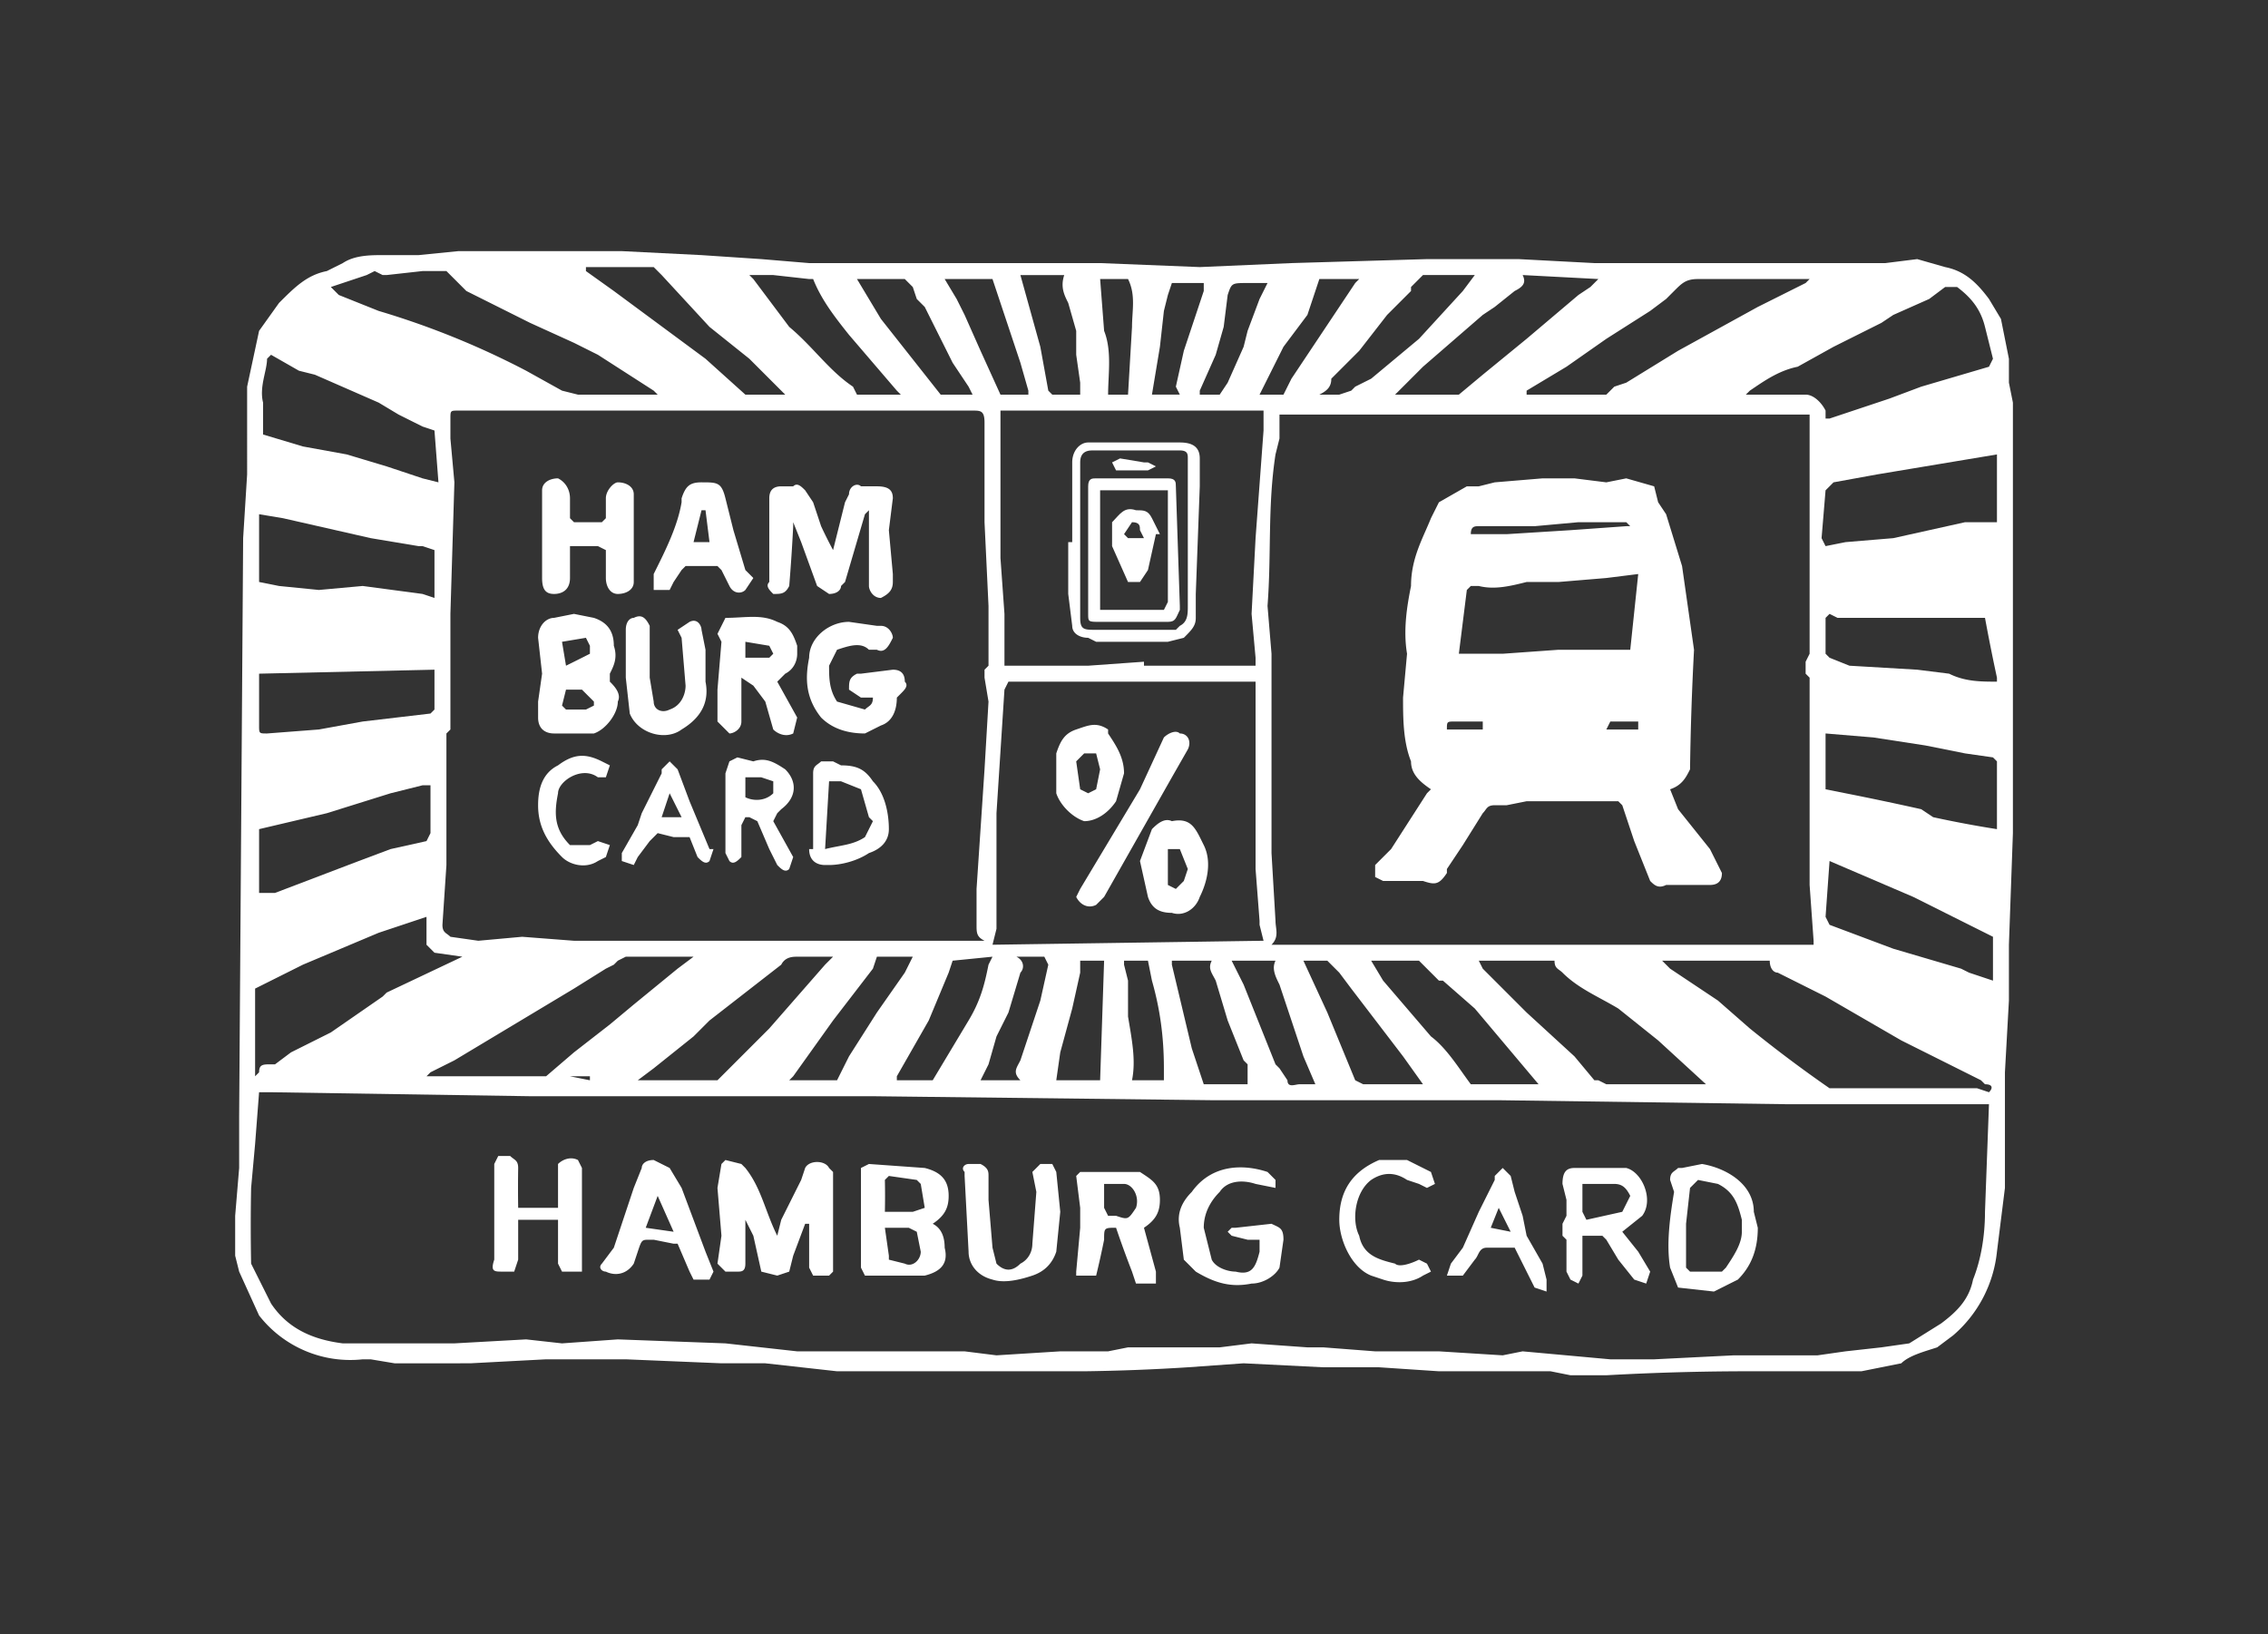
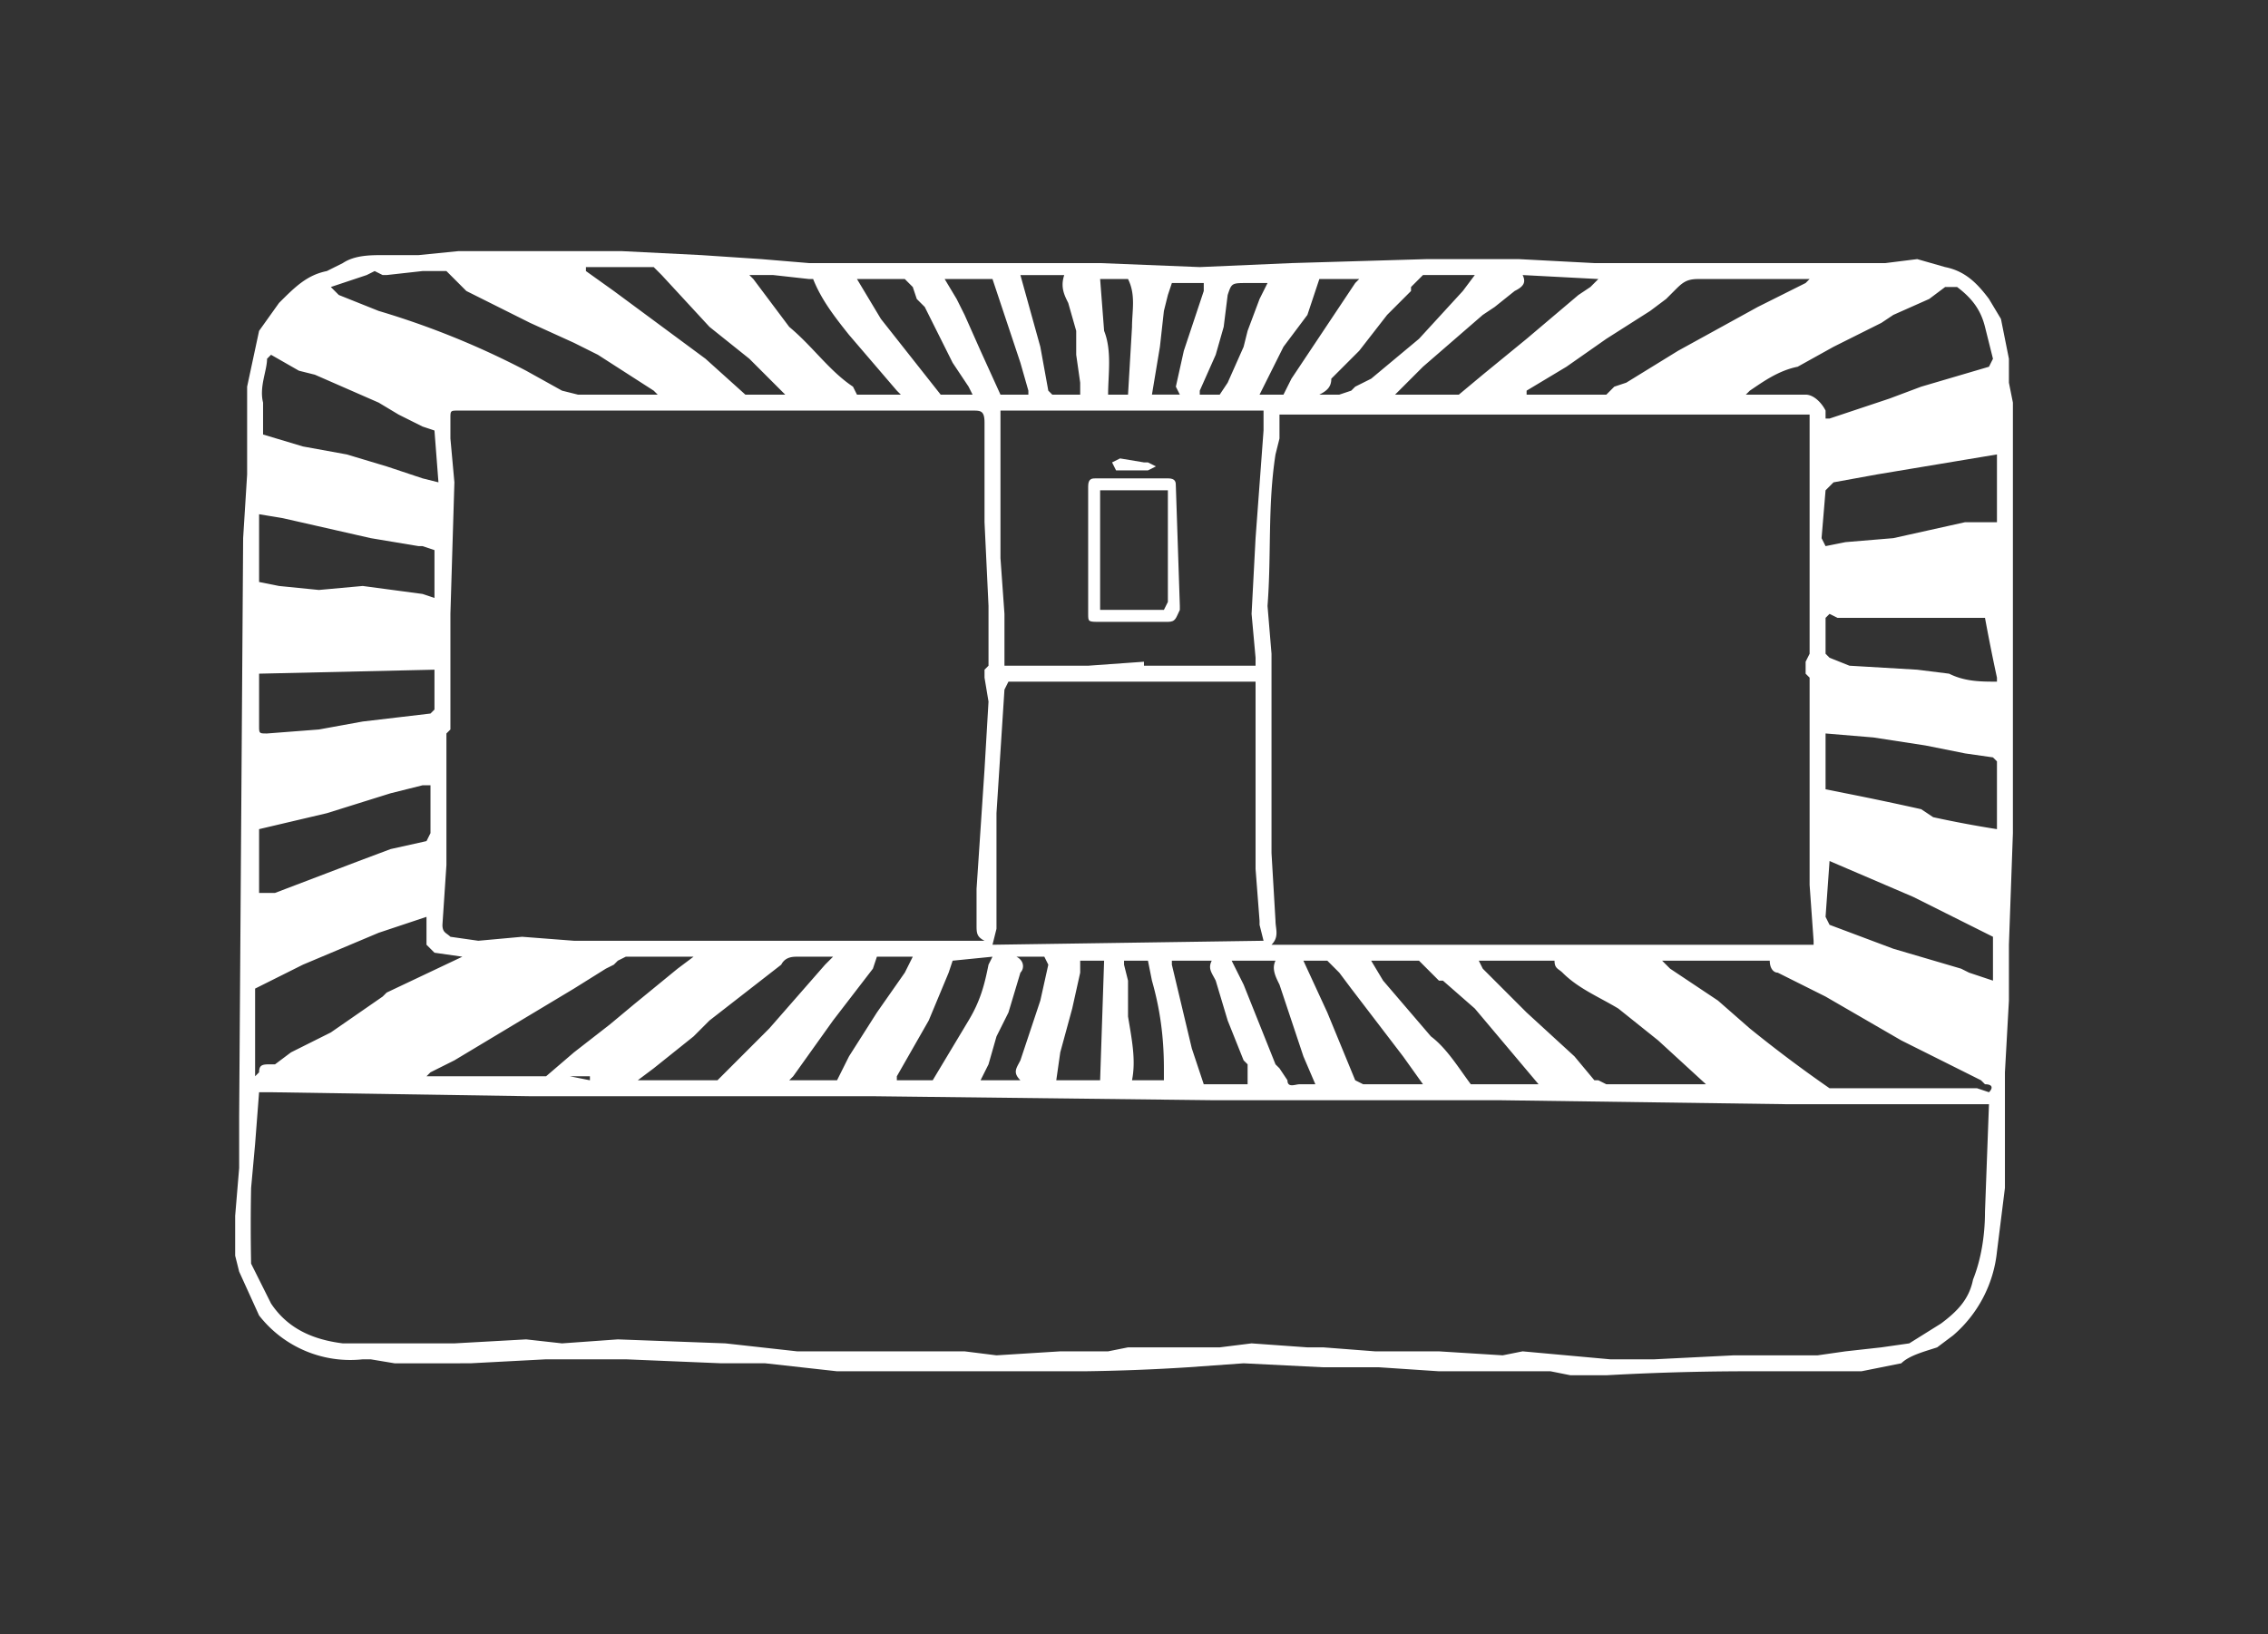
<svg xmlns="http://www.w3.org/2000/svg" fill="#ffffff" viewBox="0 0 569 410">
  <rect x="0" y="0" width="569" height="410" fill="#333333" stroke="none" />
  <path d="m59 305 1-12v-13l1-145 1-16V97l3-14 5-7c4-4 7-7 12-8l4-2c3-2 7-2 10-2h9l10-1h41l20 1 15 1 12 1h73l25 1 23-1 34-1h23l19 1h73l8-1 7 2c5 1 8 4 11 8l3 5 2 10v6l1 5v108l-1 28v14l-1 18v29l-2 16a32 32 0 0 1-11 21l-4 3c-3 1-7 2-9 4l-10 2h-30a645 645 0 0 0-34 1h-9l-5-1h-28l-15-1h-14l-20-1-14 1a505 505 0 0 1-26 1h-62l-18-2h-11l-24-1h-20l-19 1H99l-6-1h-2a29 29 0 0 1-26-11l-5-11-1-4v-10zm440-28h-51l-72-1h-72l-85-1h-86l-65-1h-3l-1 13-1 11a486 486 0 0 0 0 19l5 10c4 6 10 9 18 10h28l18-1 9 1 14-1 27 1 18 2h42l8 1 16-1h12l5-1h23l8-1 14 1h4l13 1h16l16 1 5-1 11 1 11 1h11l20-1h21l7-1 9-1 7-1 8-5c4-3 7-6 8-11 2-5 3-11 3-17l1-27zm-252-41c-2-1-2-2-2-4v-9l2-30 1-17-1-6v-2l1-1v-15l-1-21v-25c0-3-1-3-3-3H115c-2 0-2 0-2 2v5l1 11-1 33v29l-1 1v33l-1 15c0 2 1 2 2 3l7 1 11-1 13 1h103zm207-132H321v6l-1 4c-2 13-1 25-2 38l1 12v50l1 17c0 2 1 4-1 6h136v-1l-1-14v-52l-1-1v-3l1-2v-60zM317 236l-1-4v-1l-1-13v-47h-62l-1 2-2 31v29l-1 4 68-1zm-66-133v37l1 14v13h21l14-1v1h28v-2l-1-11 1-19 2-27v-5h-66zm248 171c1-1 1-2-1-2l-1-1-14-7-6-3-19-11-12-6c-1 0-2-1-2-3h-27l2 2 12 8 8 7a332 332 0 0 0 20 15h37l3 1zm-41-169h1l15-5 8-3 17-5 1-2-2-8c-1-4-3-7-7-10h-3l-4 3-9 4-3 2-12 6-9 5c-5 1-9 4-12 6l-1 1h15c2 0 4 2 5 4v2zm-293-6-1-1-14-9-6-3-11-5-16-8-5-5h-6l-9 1h-1l-2-1-2 1-9 3 2 2 10 4a207 207 0 0 1 37 15l9 5 4 1h20zM64 270l1-1c0-2 1-2 3-2h1l4-3 10-5 13-9 1-1 19-9-7-1-2-2v-7l-3 1-9 3-19 8-12 6v22zm307-29 1 2 5 5 6 6 12 11 5 6h1l2 1h25l-12-11-10-8c-5-3-10-5-14-9-1-1-2-1-2-3h-19zM68 89l-1 1c0 3-2 7-1 11v8l10 3 11 2 10 3 9 3 4 1-1-13-3-1-6-3-5-3-16-7-4-1-7-4zm386-19h-28c-3 0-4 1-6 3l-2 2-4 3-11 7-10 7-10 6v1h20l2-2 3-1 13-8 20-11 12-6 1-1zM174 240h-17l-2 1-1 1-2 1-8 5-20 12-10 6-6 3-1 1h30l7-6 9-7 6-5 11-9 4-3zm284-56v14l5 1a789 789 0 0 1 19 4l3 2a271 271 0 0 0 16 3v-17l-1-1-7-1-10-2-13-2-12-1zm43-70-6 1-6 1-6 1-12 2-11 2-2 2-1 12 1 2 5-1 12-1 18-4h8v-17zm-393 83h-2l-8 2-16 5-17 4v16h4l21-8 8-3 9-2 1-2v-12zm1-59-3-1h-1l-12-2-22-5-6-1v17l5 1 10 1 11-1 15 2 3 1v-12zm391 97-20-10-21-9-1 14 1 2 16 6 17 5 2 1 6 2v-11zM65 169v13c0 2 0 2 2 2l13-1 11-2 17-2 1-1v-10l-44 1zm436 2v-1a488 488 0 0 1-3-15h-37l-2-1-1 1v9l1 1 5 2 17 1 8 1c4 2 8 2 12 2zM350 99h16l6-5 11-9 13-11 3-2 2-2-19-1c1 2 0 3-2 4l-5 4-3 2-15 13-7 7zM209 240h-9c-1 0-3 0-4 2l-9 7-9 7-4 4-5 4-5 4-4 3h20l3-3 10-10 14-16 2-2zm177 32-16-19-8-7h-1l-2-2-3-3h-12l3 5 12 14c4 3 7 8 10 12h17zM197 99l-9-9-10-8-12-13-2-2h-17v1l7 5 23 17 10 9h10zm29 0-1-1-12-14c-4-5-7-9-9-14h-1l-9-1h-6l1 1 9 12c6 5 10 11 16 15l1 2h11zm101 142 6 13 7 17 2 1h15l-5-7-13-17-3-4-2-2-1-1h-6zm-14 31v-5l-1-1-4-10-3-10c-1-2-2-3-1-5h-10v1l5 21 3 9h11zm18-173h5l3-1 1-1 4-2 12-10 11-12 3-4h-13l-3 3v1l-6 6-7 9-7 7c0 2-1 3-3 4zM215 70l6 10 15 19h8l-1-2-4-6-7-14-2-2-1-3-2-2h-12zm24 171-1 3-5 12-8 14v1h9l3-5 6-10c3-5 4-9 5-14l1-2-10 1zm-29 30 3-6 7-11 7-10 2-4h-9l-1 3-10 13-10 14-1 1h12zm27-201 3 5 2 4 4 9 5 11h7v-1l-2-7-6-18-1-3h-12zm34 29v-3l-1-7v-6l-2-7c-1-2-2-4-1-7h-11l5 18 2 11 1 1h7zm38 142 3 6 8 20 1 1 2 3c0 2 2 1 3 1h4l-3-7-6-18c-1-2-2-4-1-6h-11zm-38 0v3l-2 9-3 11-1 7h11l1-30h-6zm11 0v1l1 4v9c1 6 2 11 1 16h8v-3c0-8-1-15-3-22l-1-5h-6zm-26 30c-2-2-1-3 0-5l5-15 2-9-1-2h-7c2 1 2 3 1 4l-3 10-3 6-2 7-2 4h10zm75-201-3 9-6 8-6 12h6l2-4 10-15 6-9 1-1h-10zm-35 29-1-2 2-9 5-15v-2h-8l-1 3-1 4-1 9-2 12h7zm-13 0 1-17c0-4 1-8-1-12h-7l1 13c2 5 1 11 1 16h5zm35-28h-5c-4 0-4 0-5 3l-1 8-2 7-4 9v1h5l2-3 4-9 1-4 3-8 2-4zM65 189v14-14zm436-79v-9 9h-2 2zM77 152h11-11zm10 12h-9 9zm22-10v10-10zm-44 10v-9 9zm42 0h-9 9zm-42 73v-8 8zm42-18v7-7zm357-39h-5l-1-1 1 1h5zm38-45-1 6 1-6zM148 271v-1h-5l5 1z" />
-   <path d="m202 307-3 8-1 4-3 1-4-1-2-9-2-4v11c0 2-1 2-2 2h-3l-2-2 1-7-1-12 1-6 1-1 4 1 1 1c4 5 5 11 8 17l1-4 3-6 2-4 1-3c1-2 5-2 6 0l1 1v25l-1 1h-4l-1-2v-11h-1zM234 307c2 1 3 3 3 6 1 4-1 6-5 7h-15l-1-2v-25l2-1 14 1c4 1 6 3 6 7 0 3-1 5-4 7zm-12-3h7l3-1-1-6-1-1-7-1-1 1a183 183 0 0 1 0 8zm0 4 1 7v1l4 1c2 1 4-1 4-3l-1-5-2-1h-6zM130 303h10v-11c1-1 3-2 5-1l1 2v26h-5l-1-2v-11h-10v10l-1 3h-3c-2 0-3 0-2-3v-24l1-2h3c1 1 2 1 2 3a314 314 0 0 0 0 10zM287 308l3 11v3h-5l-1-3a263 263 0 0 1-4-11c-3 0-3 0-3 3a218 218 0 0 1-2 9h-5v-1l1-11v-5l-1-8 1-1h15c3 2 5 3 5 7 0 3-1 5-4 7zm-10-11v6l1 2h2c3 1 3 1 5-2 1-3-1-6-3-6h-5zM248 301l1 12 1 4c2 2 4 2 6 0 2-1 3-3 3-5l1-13-1-5 2-2h3l1 2 1 10-1 10c-1 3-3 5-6 6s-7 2-10 1c-4-1-6-4-6-7l-1-19v-1c-1-1 0-2 1-2h3c2 1 2 2 2 3v6zM164 291l4 2 3 5 6 16 2 5-1 2h-4l-1-2-3-7h-1l-5-1h-1c-2 0-2 0-3 3l-1 3c-2 3-5 3-7 2-1 0-2-1-1-2l3-4 5-15 2-5c0-1 1-2 3-2zm1 9-3 8 7 1-4-9zM316 311h-3l-4-1-1-1 1-1h1l9-1c2 1 3 1 3 4l-1 7c-1 2-4 4-7 4-5 1-9 0-14-3l-3-3-1-8c-1-4 1-7 3-9 5-7 13-7 19-5l2 2v2l-5-1c-3-1-7-1-9 2-2 2-4 5-4 9l2 8c1 2 4 3 6 3 4 1 5-1 6-5v-3zM407 309l4 5 3 5-1 3-3-1-4-5-3-5-1-1h-5v10l-1 2-2-1-1-2v-8l-1-1v-3l1-2v-4l-1-4c0-3 1-4 3-4h13c4 1 7 8 4 12l-5 4zm-10-12v7l1 2 9-2 2-4c-1-2-2-3-4-3h-8zM441 308c0 6-2 10-5 13l-6 3-9-1-2-5c-1-6 0-13 1-19l-1-3c0-2 1-2 2-3h1l5-1c6 1 13 5 13 12l1 4zm-4 1v-3c-1-4-2-7-6-9l-5-1-2 2-1 9v11l1 1h8l1-1c2-3 4-6 4-9zM380 313h-7c-2 0-2 2-3 3l-3 4h-4l1-3 3-4 4-9 4-8v-1l2-2 2 2 1 4 2 6 1 5 4 7 1 4v3l-3-1-2-4-3-6zm-6-5 5 1-3-6-2 5zM336 306c0-7 3-12 10-15h7l6 3 1 3-2 1-2-1-3-1c-3-2-6-2-9 0-4 3-5 10-3 14 1 5 5 6 9 7 1 1 4 0 6-1l2 1 1 2-2 1c-3 2-7 2-10 1l-3-1c-5-2-8-9-8-14zM209 138l3-12 1-2c0-2 2-3 3-2h4c3 0 4 1 4 3l-1 8 1 11v2c0 2-1 3-3 4-2 0-3-2-3-3v-19l-1 1-5 17-1 1c0 1-1 2-3 2l-3-2-4-11-2-5v1a473 473 0 0 1-1 15c-1 2-2 2-4 2-1-1-2-2-1-3v-21c0-2 1-3 3-3h3c1-1 2 0 3 1l2 3 2 6a122 122 0 0 0 3 6zM136 169l-1-9c0-3 2-5 4-5l5-1 5 1c3 1 5 3 5 7 1 3 0 5-1 7v2c1 1 3 3 2 5 0 3-3 7-6 8h-10c-2 0-4-1-4-4v-4l1-7zm6-2a509 509 0 0 0 6-3v-2l-1-2-6 1 1 6zm0 6-1 4 1 1h5l2-1v-1l-3-3h-4zM143 137v8c0 3-2 4-4 4s-3-1-3-4v-22c0-2 2-3 4-3 2 1 3 3 3 5v5l1 1h7l1-1v-5c0-2 2-4 3-4 2 0 4 1 4 3v22c0 2-2 3-4 3s-3-2-3-4v-7l-2-1h-7zM195 171l5 9-1 4c-2 1-4 0-5-1l-2-7-3-4-3-2v11c0 2-2 3-3 3l-3-3v-8l1-12-1-2 2-4c5 0 9-1 13 1 3 1 4 3 5 6v2c0 2-1 4-3 5l-2 2zm-8-10v4h6l1-1-1-2-6-1zM219 175h-3l-3-2c0-2 0-3 2-4h1l8-1c2 0 3 1 3 3 1 1 0 2-1 3l-1 1c0 3-1 6-4 7l-4 2c-4 0-8-1-11-4-4-5-4-10-3-15 0-5 5-9 10-9l7 1h1c2 0 3 2 3 3-1 2-2 4-4 3h-2c-2-2-5-1-8 0l-2 4c0 3 0 6 2 9l7 2c1-1 2-1 2-3zM176 121c4 0 5 0 6 4l2 8 3 10 2 2-2 3c-1 1-3 1-4-1l-2-4-1-1h-8l-1 1-2 3-1 2h-4v-4c3-6 6-12 7-18v-1c1-3 2-4 5-4zm2 15-1-8h-1l-2 8h4zM157 166v-8c0-2 1-3 2-3 2-1 3 0 4 2v13l1 6c0 2 2 3 4 2 3-1 4-4 4-6l-1-12-1-2 3-2c2-1 3 1 3 2l1 5v8c1 5-1 9-6 12-4 3-11 1-13-4l-1-9v-4zM187 205l-1 2v8c-1 1-2 2-3 1l-1-2v-20l1-3 2-1 4 1c3-1 5 0 8 2 3 3 3 7-1 10l-1 1-1 2 5 9-1 3c-1 1-2 0-3-1l-2-4-3-7-2-1h-1zm0-10v5c2 1 5 1 7-1v-3l-3-1h-4zM204 213v-19c0-2 1-2 2-3h3l2 1c4 0 6 1 8 4 3 3 4 8 4 12 0 3-2 5-5 6-3 2-7 3-10 3h-1c-2 0-4-1-4-4h1zm3 0c4-1 7-1 10-3l2-4-1-1-2-7-5-2h-3l-1 17zM173 210h-4l-4-1-2 2-3 4-1 2-3-1v-2l4-7 1-3 5-10v-1l2-2 2 2 3 8 5 12h1l-1 3c-1 1-2 0-3-1l-2-5zm-2-5-3-6-2 6h5zM135 202c0-4 1-8 5-10 4-3 7-3 11-1l2 1-1 3h-2c-4-3-10 1-10 4-1 5-1 9 3 13h5l2-1 3 1-1 3-2 1c-3 2-7 1-9-1-4-4-6-8-6-13zM359 198c-3-2-5-4-5-7-2-5-2-11-2-16l1-11c-1-6 0-12 1-17 0-7 3-12 5-17l2-4 7-4h3l4-1 12-1h8l8 1 5-1 7 2 1 4 2 3 4 13 3 21a751 751 0 0 0-1 30c-1 2-2 4-5 5l2 5 8 10 3 6c0 2-1 3-3 3h-11c-2 1-3 0-4-1l-4-10-3-9-1-1h-23l-5 1h-3c-2 0-2 1-3 2l-5 8-4 6v1c-2 3-3 3-6 2h-10l-2-1v-3l4-4 9-14 1-1zm52-54-8 1-12 1h-8c-4 1-8 2-12 1h-2l-1 1-2 16h11l14-1h18l2-19zm-42-10h9l16-1 14-1h1l-1-1h-12l-11 1h-14c-1 0-2 0-2 2zm-6 49h9v-2h-7c-2 0-2 0-2 2zm40 0h8v-2h-7l-1 2zM270 225l1-2 3-5 12-20 6-13c1-1 3-2 4-1 2 0 3 2 2 4l-4 7-17 30-2 2c-2 1-4 0-5-2zM282 194l-2 7c-2 3-5 5-8 5-3-1-6-4-7-7v-10c1-3 2-5 5-6s5-2 8 0v1c2 3 4 6 4 10zm-6-1-1-4h-3l-2 2 1 7 2 1 2-1 1-5zM286 216l3-8c1-1 3-3 5-2 5-1 6 2 8 6s1 9-1 13c-1 3-4 5-7 4-3 0-5-1-6-4l-2-9zm12 2-2-5h-3v9l2 1 2-2 1-3zM269 136v-20c0-3 2-5 4-5h23c3 0 5 1 5 4v7l-1 27v6c0 2-1 3-3 5l-4 1h-18l-2-1c-2 0-4-1-4-3l-1-8v-13h1zm29-2v-19c0-1 0-2-2-2h-22c-2 0-3 1-3 3v39c0 3 1 3 4 3h20l1-1c2-1 2-3 2-5v-18z" />
-   <path d="M273 138v-16c0-2 1-2 2-2h18c2 0 2 1 2 2l1 30v1c-1 2-1 3-3 3h-17c-3 0-3 0-3-2v-16zm3-15v30h16l1-2v-28h-17zM285 118h-5l-1-2 2-1 6 1h1l2 1-2 1h-3z" />
-   <path d="m290 134-2 9-2 3h-3l-4-9v-6c2-2 3-4 6-3 2 0 3 0 4 2l2 4h-1zm-3 1-1-2c0-1 0-2-2-2l-2 3 1 1h4z" />
+   <path d="M273 138v-16c0-2 1-2 2-2h18c2 0 2 1 2 2l1 30v1c-1 2-1 3-3 3h-17c-3 0-3 0-3-2v-16zm3-15v30h16l1-2v-28zM285 118h-5l-1-2 2-1 6 1h1l2 1-2 1h-3z" />
</svg>